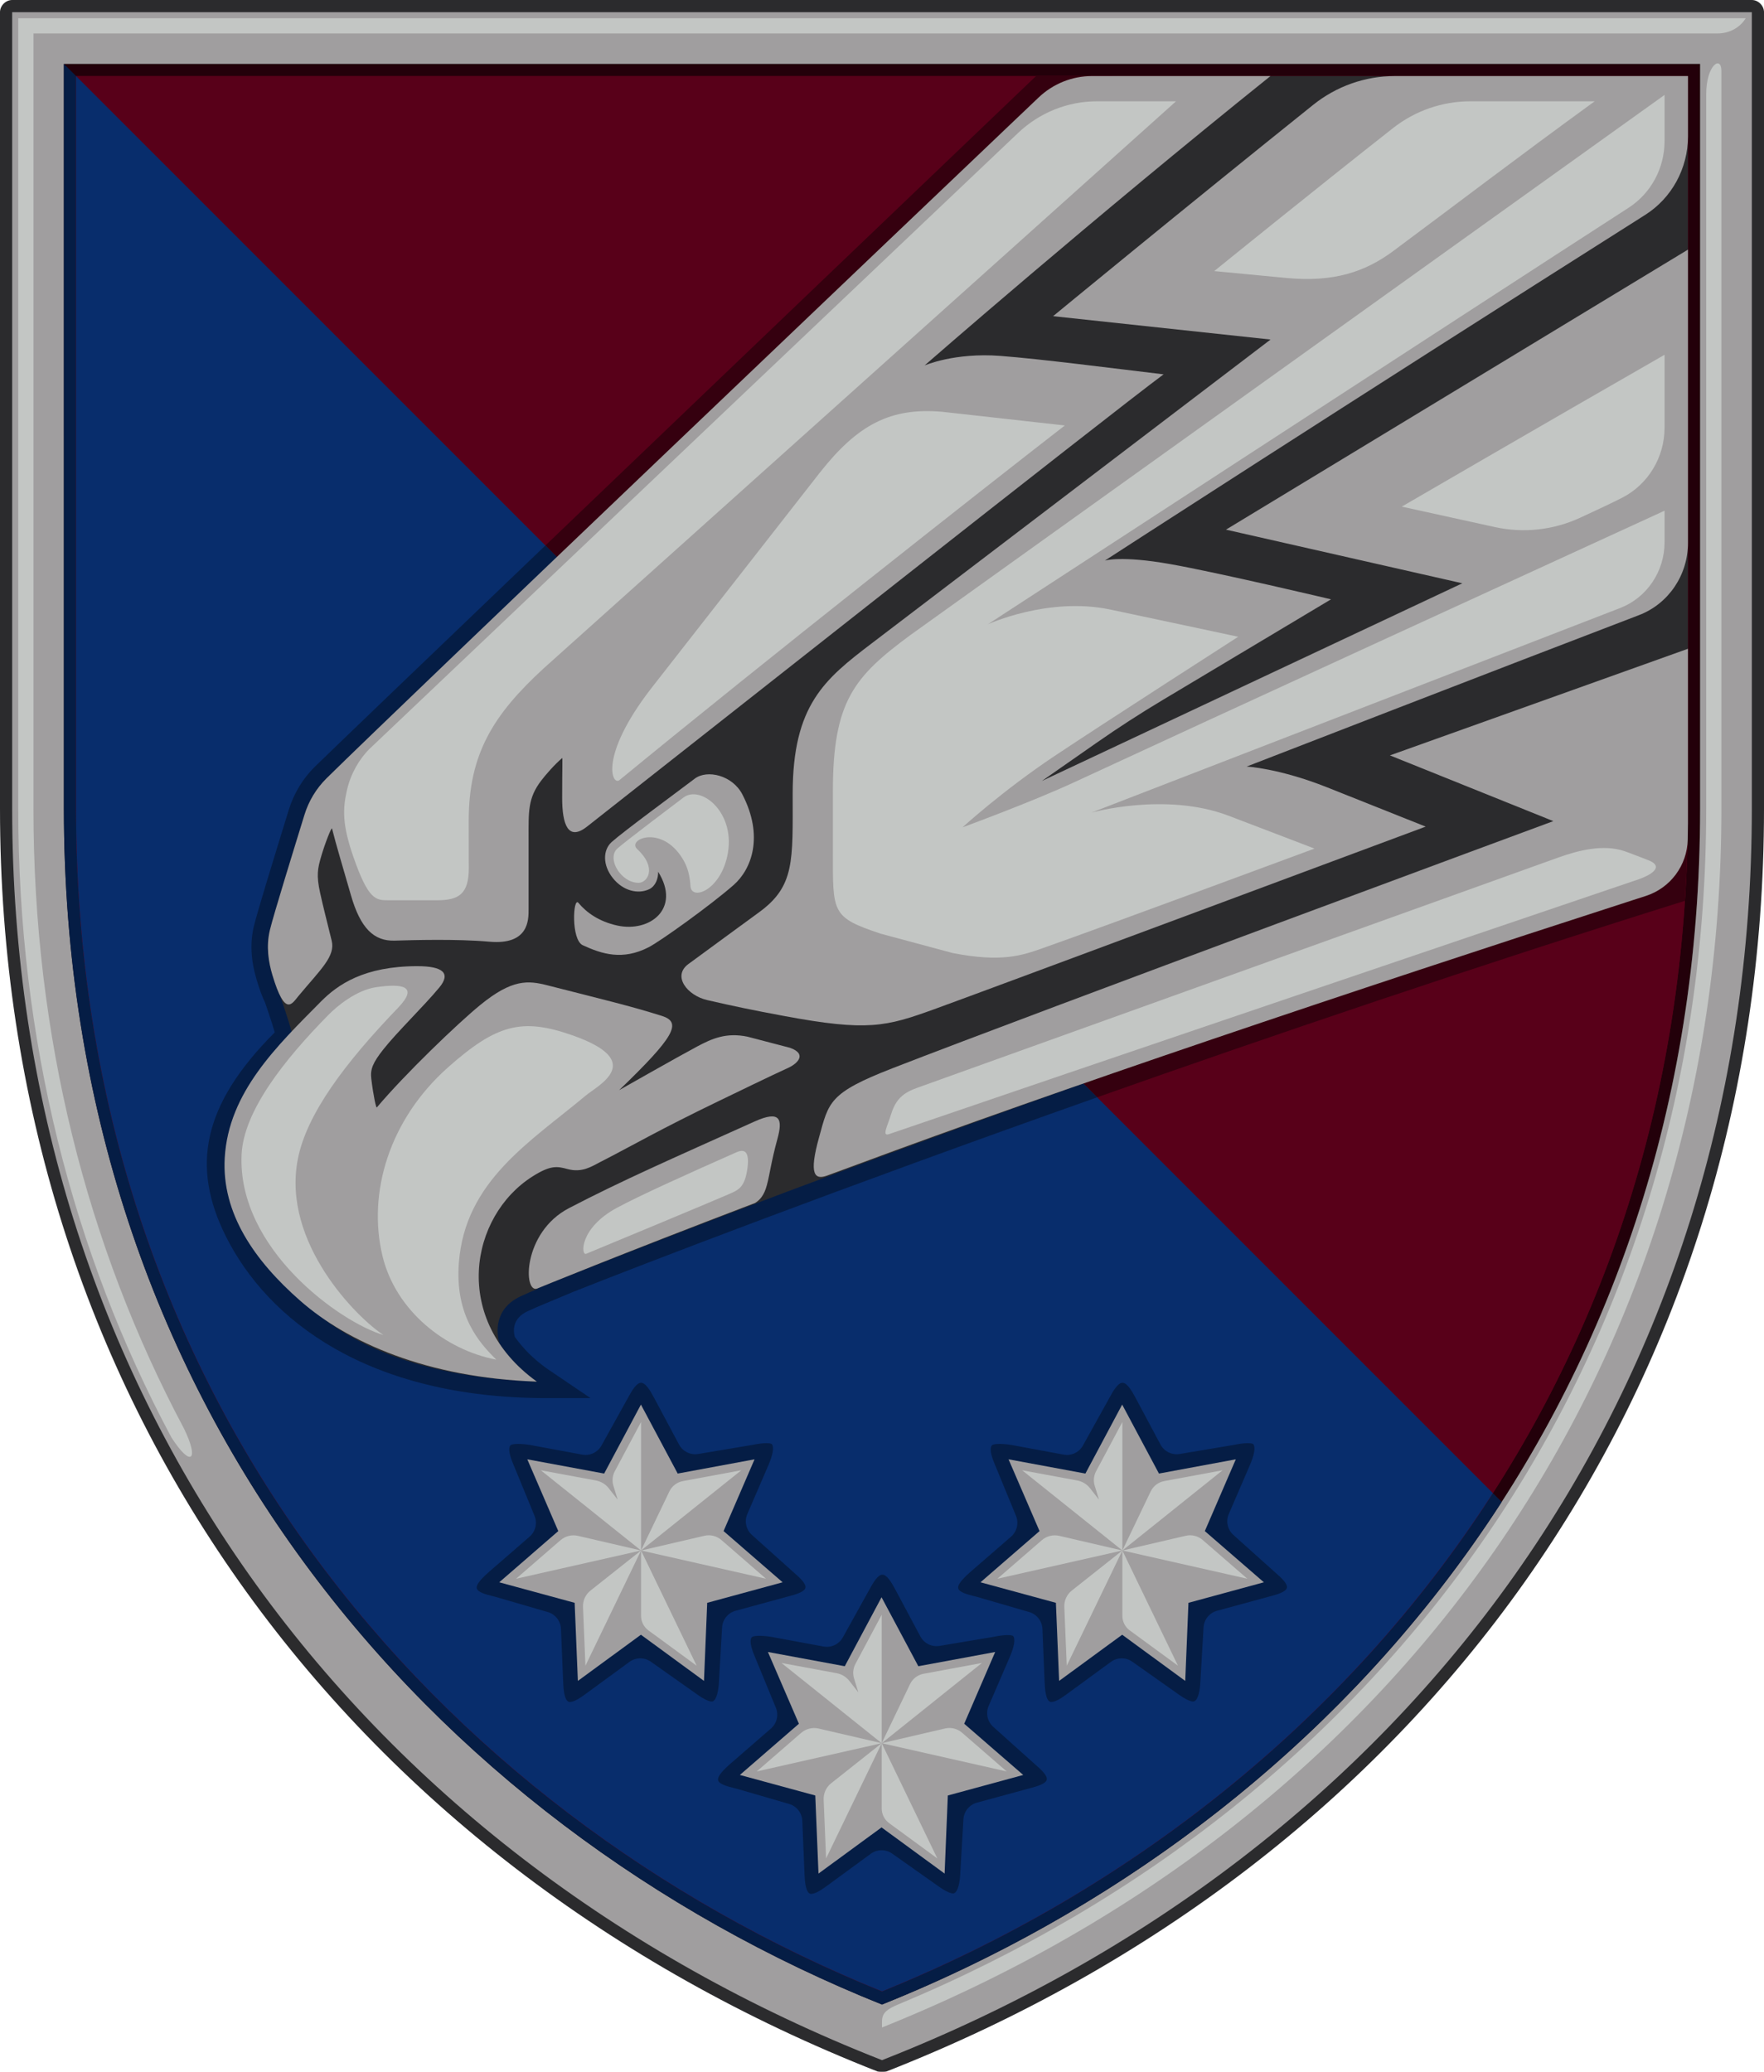
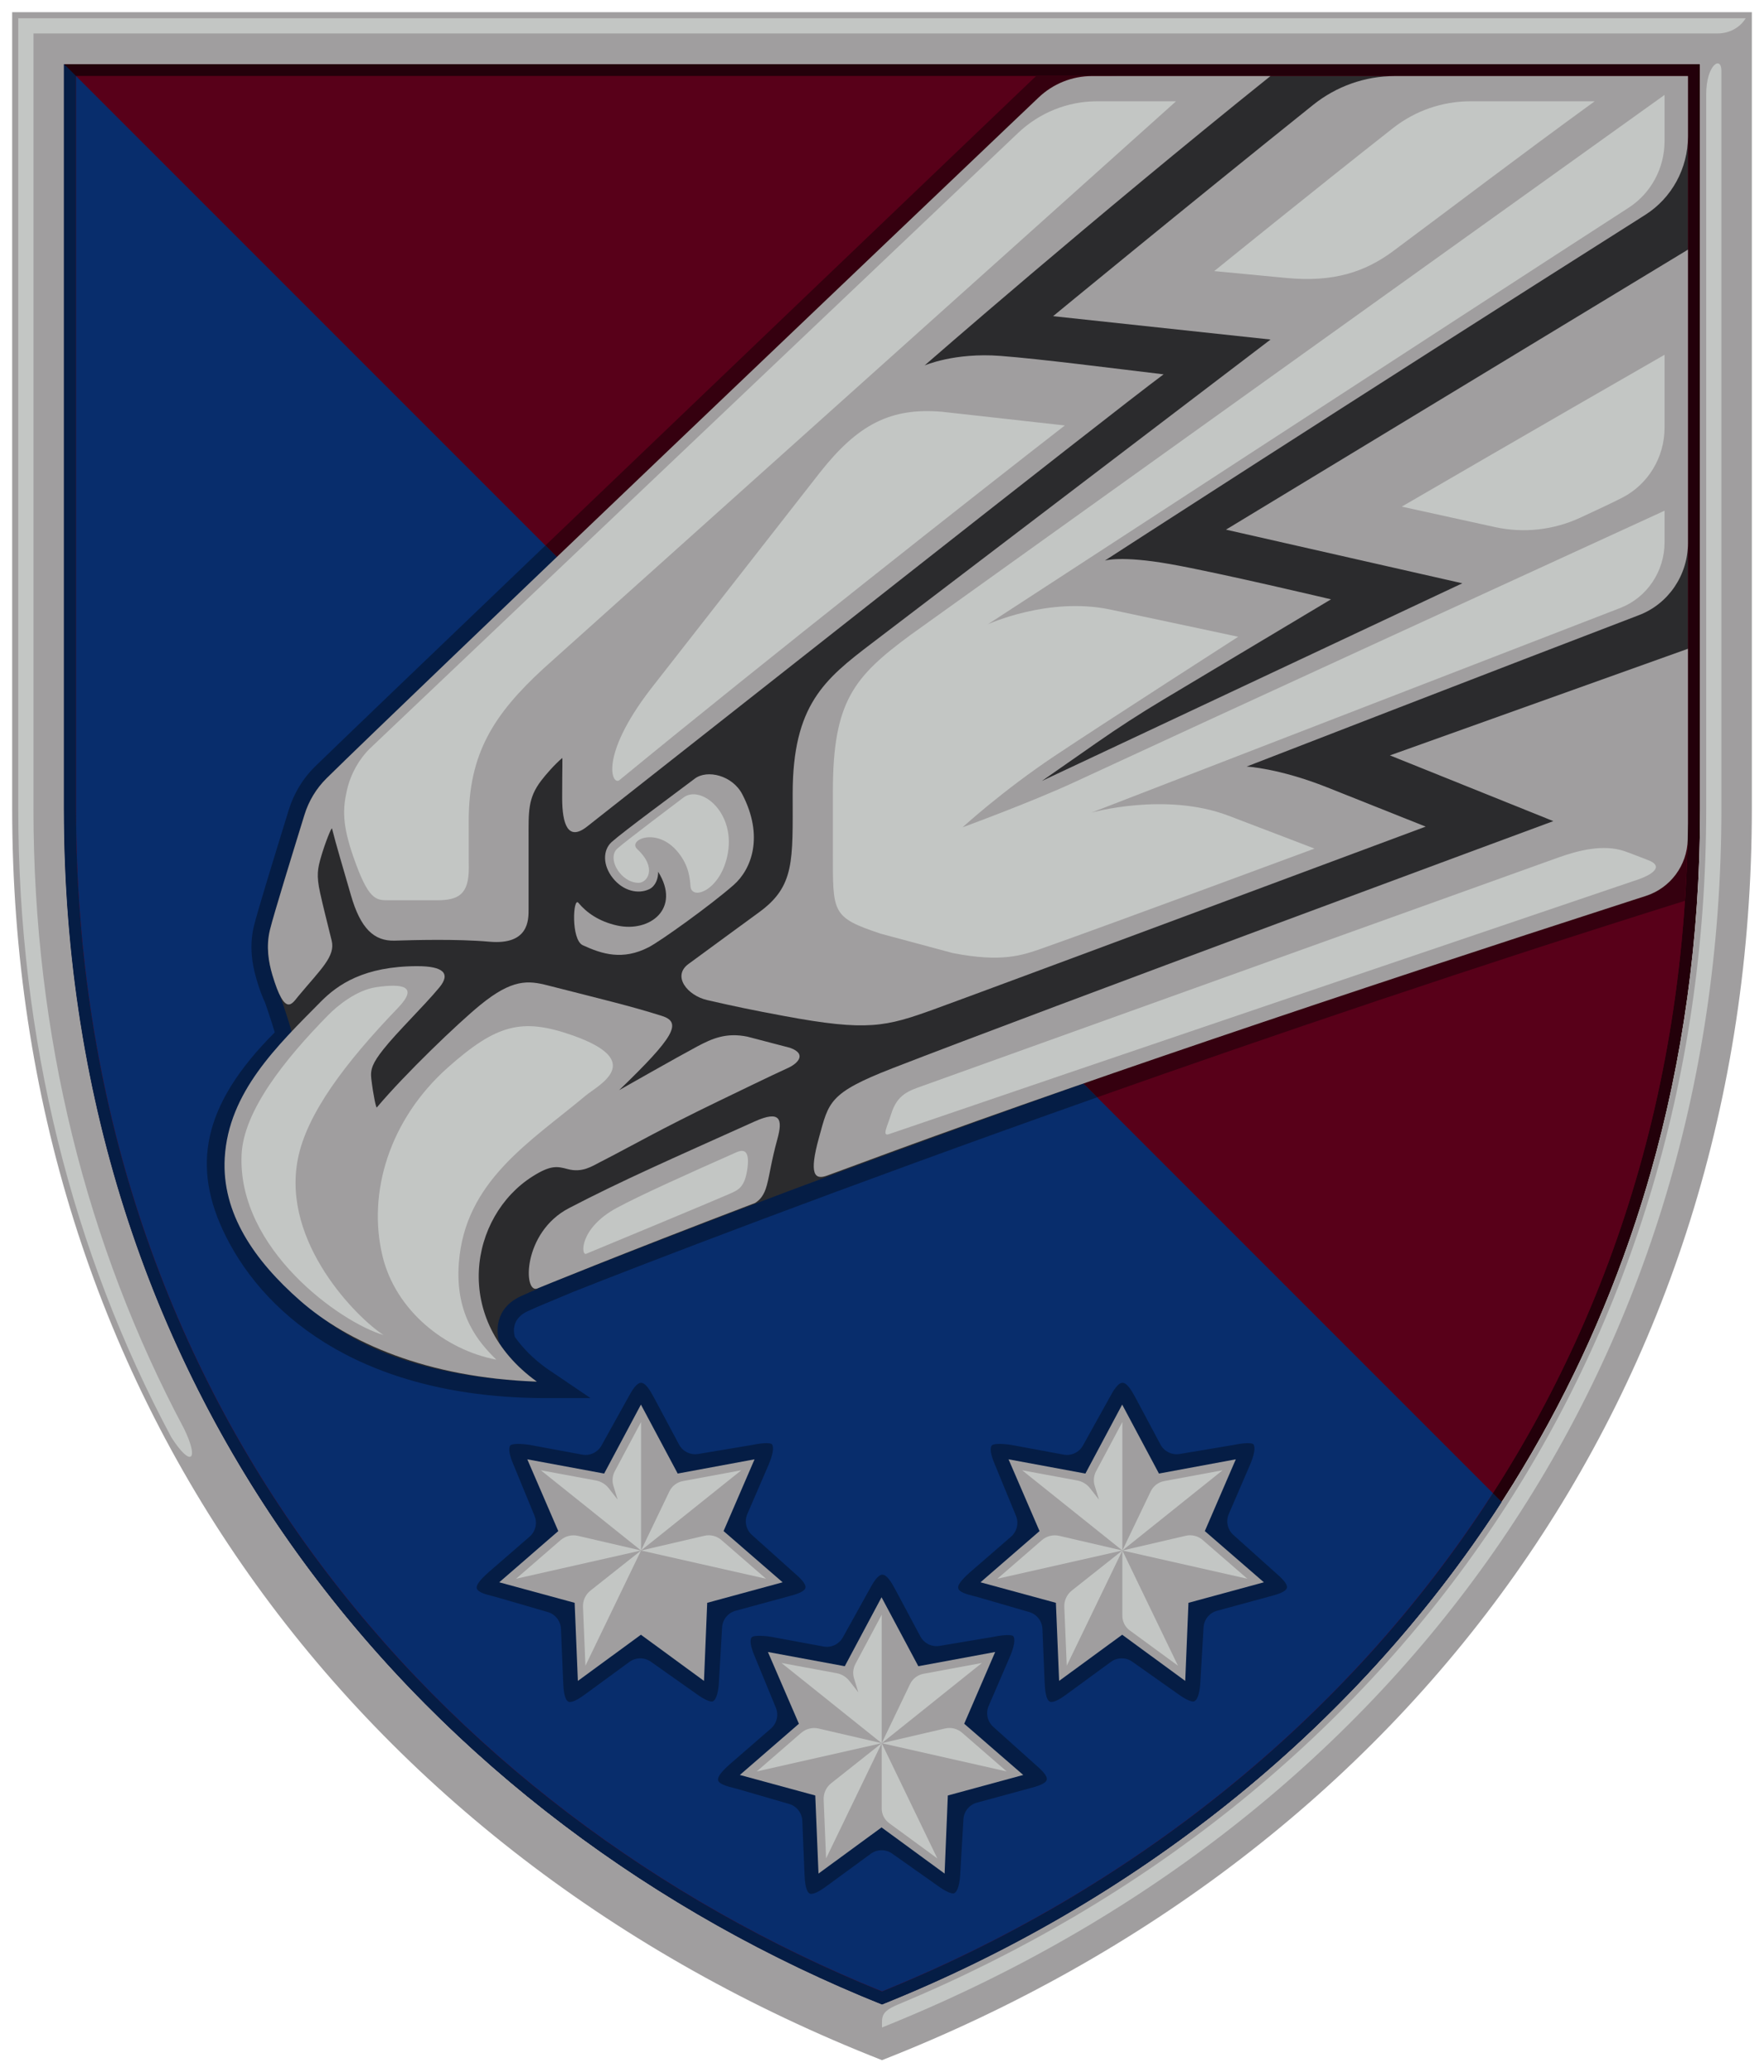
<svg xmlns="http://www.w3.org/2000/svg" xmlns:ns1="http://sodipodi.sourceforge.net/DTD/sodipodi-0.dtd" xmlns:ns2="http://www.inkscape.org/namespaces/inkscape" version="1.1" x="0px" y="0px" viewBox="0 0 257.487 302.362" xml:space="preserve" id="svg350" ns1:docname="25 ОПДБр к.svg" width="257.487" height="302.362" ns2:version="0.92.4 (5da689c313, 2019-01-14)">
  <defs id="defs354">
	

		
		
		
		
		
		
		
		
		
		
		
		
		
		
		
		
	
			
			
			
			
			
			
			
			
			
		
			
			
			
			
		
			
			
			
			
			
			
		
				
				
				
			
					
					
					
					
					
					
					
				
					
					
					
					
					
					
					
				
					
					
					
					
					
					
					
				</defs>
  <ns1:namedview pagecolor="#ffffff" bordercolor="#666666" borderopacity="1" objecttolerance="10" gridtolerance="10" guidetolerance="10" ns2:pageopacity="0" ns2:pageshadow="2" ns2:window-width="1280" ns2:window-height="962" id="namedview352" showgrid="false" fit-margin-top="0" fit-margin-left="0" fit-margin-right="0" fit-margin-bottom="0" ns2:zoom="2.5234635" ns2:cx="128.74371" ns2:cy="151.18111" ns2:window-x="-8" ns2:window-y="-8" ns2:window-maximized="1" ns2:current-layer="svg350" />
  <style type="text/css" id="style2">
	.st0{fill:#580019;}
	.st1{fill:#A09E9F;}
	.st2{fill:#C3C6C4;}
	.st3{fill:#2B2B2D;}
	.st4{fill:#082D6C;}
	.st5{fill:#23000A;}
	.st6{fill:#051D45;}
	.st7{fill:#35000F;}
</style>
-   <path class="st3" d="M 5.9349932e-5,1.776 C 5.9349932e-5,0.831 0.831,7.9167989e-8 1.776,7.9167989e-8 H 255.712 c 0.945,0 1.776,0.831 1.776,1.776 l 6e-5,116.231 c 0,85.611 -50.362,153.804 -128.095,184.311 -0.151,0.059 -1.146,0.059 -1.297,0 C 50.358,271.809 -1.5679777e-7,203.612 -1.5679777e-7,118.007 Z" id="path229" ns2:connector-curvature="0" style="fill:#2b2b2d;stroke-width:0.601" />
  <path class="st5" d="M 248.161,9.326 H 9.326 V 118.007 c 0,19.003 2.56,36.777 7.247,53.226 0.007,0.025 0.014,0.05 0.021,0.075 0.324,1.133 0.658,2.26 1.001,3.381 0.017,0.056 0.034,0.112 0.052,0.168 0.345,1.122 0.7,2.237 1.065,3.346 0.008,0.025 0.016,0.05 0.025,0.075 18.158,55.111 60.628,94.476 110.008,114.27 49.379,-19.794 91.849,-59.159 110.007,-114.269 0.009,-0.026 0.017,-0.051 0.025,-0.077 0.365,-1.108 0.719,-2.223 1.064,-3.344 0.018,-0.057 0.035,-0.114 0.052,-0.17 0.343,-1.12 0.677,-2.246 1,-3.378 0.008,-0.026 0.015,-0.052 0.022,-0.078 4.687,-16.449 7.246,-34.222 7.246,-53.224 z" id="path231" ns2:connector-curvature="0" style="fill:#23000a;stroke-width:0.601" />
  <path class="st1" d="M 1.776,118.007 V 1.776 H 255.712 V 118.007 c 0,84.833 -49.869,152.4 -126.968,182.658 C 51.641,270.405 1.776,202.834 1.776,118.007 Z m 7.551,0 c 0,86.939 53.565,148.144 119.417,174.541 65.853,-26.397 119.417,-87.602 119.417,-174.541 l -7e-5,-108.68 H 9.326 Z" id="path233" ns2:connector-curvature="0" style="fill:#a09e9f;stroke-width:0.601" />
  <path class="st2" d="M 2.664,118.007 V 2.664 H 254.824 c -0.725,1.164 -2.123,2.22 -4.183,2.22 H 4.883 V 118.007 c 0,33.258 7.78,63.818 21.949,90.437 2.277,4.62 1.101,5.883 -1.827,1.313 C 10.564,182.747 2.664,151.74 2.664,118.007 Z" id="path235" ns2:connector-curvature="0" style="fill:#c3c6c4;stroke-width:0.601" />
  <path class="st2" d="m 251.269,10.351 7e-5,107.655 c 0,81.78 -47.52,147.823 -122.525,177.889 0,-1.601 -0.21,-2.288 2.38,-3.368 71.964,-30.009 117.925,-94.63 117.925,-174.521 l -8e-5,-104.215 c 0,-4.359 2.22,-5.737 2.22,-3.441 z" id="path237" ns2:connector-curvature="0" style="fill:#c3c6c4;stroke-width:0.601" />
  <path class="st6" d="m 128.744,292.548 c 36.118,-14.478 68.537,-39.429 90.453,-73.351 L 11.102,11.102 9.326,9.326 V 118.007 c 0,86.939 53.565,148.144 119.417,174.541 z" id="path239" ns2:connector-curvature="0" style="fill:#051d45;stroke-width:0.601" />
  <path class="st0" d="M 128.744,290.633 C 193.724,264.321 246.385,203.823 246.385,118.007 V 11.102 H 11.102 l 5.4e-5,106.905 c 0,85.817 52.662,146.314 117.642,172.627 z" id="path241" ns2:connector-curvature="0" style="fill:#580019;stroke-width:0.601" />
  <path class="st0" d="M 128.744,290.633 C 193.724,264.321 246.385,203.823 246.385,118.007 V 11.102 H 11.102 l 5.4e-5,106.905 c 0,85.817 52.662,146.314 117.642,172.627 z" id="path243" ns2:connector-curvature="0" style="fill:#580019;stroke-width:0.601" />
  <path class="st4" d="M 217.911,217.911 11.102,11.102 l 5.4e-5,106.905 c 0,85.817 52.662,146.314 117.642,172.627 35.653,-14.437 67.595,-39.167 89.167,-72.722 z" id="path245" ns2:connector-curvature="0" style="fill:#082d6c;stroke-width:0.601" />
  <path class="st7" d="m 151.226,11.102 c -16.198,15.486 -47.279,45.207 -71.617,68.507 l 80.535,80.535 c 25.364,-8.967 54.887,-18.993 85.792,-28.676 0.291,-4.417 0.449,-8.902 0.449,-13.463 V 11.102 Z" id="path247" ns2:connector-curvature="0" style="fill:#35000f;stroke-width:0.601" />
  <path class="st6" d="m 45.998,111.859 c -1.772,1.724 -3.105,3.922 -3.855,6.357 l -0.368,1.195 c -1.759,5.706 -4.168,13.521 -4.704,15.713 -0.595,2.43 -0.466,5.007 0.394,7.878 0.426,1.421 0.829,2.513 1.231,3.329 0.191,0.551 0.892,2.587 1.409,4.337 -10.697,10.697 -12.137,19.693 -7.183,29.674 6.138,12.366 20.834,23.7 46.858,23.7 h 6.419 l -6.432,-4.353 c -1.884,-1.358 -3.439,-2.903 -4.627,-4.594 -0.266,-1.074 -0.249,-2.737 1.866,-3.726 0.833,-0.39 1.709,-0.761 2.457,-1.074 l 4.12,-1.722 c 9.966,-3.96 38.604,-15.007 76.564,-28.427 L 79.609,79.609 C 62.865,95.641 49.312,108.634 45.998,111.859 Z" id="path249" ns2:connector-curvature="0" style="fill:#051d45;stroke-width:0.601" />
  <path class="st3" d="m 72.936,196.133 c -0.528,-1.641 -0.804,-5.141 3.051,-6.943 0.811,-0.379 1.668,-0.746 2.547,-1.114 l -0.096,-0.034 c 0,0 70.961,-28.877 161.286,-57.191 3.849,-1.207 6.601,-4.713 6.654,-8.747 3.7e-4,-0.026 6e-4,-0.052 6e-4,-0.078 0.005,-0.582 0.007,-1.166 0.007,-1.75 V 11.102 H 163.221 c -9.052,0 -12.013,3.508 -18.628,9.818 -24.831,23.684 -86.721,82.738 -96.919,92.662 -1.509,1.468 -2.609,3.312 -3.234,5.342 -1.649,5.355 -4.475,14.486 -5.035,16.772 -0.6,2.449 -0.193,4.766 0.362,6.616 0.431,1.438 0.807,2.421 1.146,3.078 0,0 1.214,3.459 1.809,5.705 -13.557,19.257 -7.817,48.983 35.636,50.543 -2.321,-1.673 -4.106,-3.539 -5.423,-5.506 z" id="path251" ns2:connector-curvature="0" style="fill:#2b2b2d;stroke-width:0.601" />
  <path style="fill:#a09e9f;stroke-width:0.601" ns2:connector-curvature="0" id="path253" d="m 90.09,135.074 c -2.672,-0.592 -4.484,-1.895 -5.662,-3.312 -0.786,-0.945 -1.1,5.383 0.635,6.185 2.811,1.299 5.818,2.247 9.61,0.301 1.716,-0.88 9.014,-6.108 12.409,-9.084 2.639,-2.313 4.441,-7.126 1.275,-13.234 -1.445,-2.789 -5.14,-3.66 -6.946,-2.291 -2.839,2.152 -10.466,7.753 -12.128,9.248 -1.285,1.156 -1.342,3.359 0.171,5.261 1.513,1.902 3.721,2.382 5.309,1.625 0.929,-0.443 1.34,-1.586 1.303,-2.548 3.38,5.396 -1.233,8.898 -5.976,7.848 z" class="st1" />
  <path style="fill:#a09e9f;stroke-width:0.601" ns2:connector-curvature="0" id="path255" d="M 246.385,120.276 V 94.683 l -43.5,15.561 23.85,9.593 c 0,0 -75.335,27.85 -96.473,36.069 -9.321,3.624 -9.277,4.926 -10.719,10.128 -1.503,5.422 -0.614,6.205 1.202,5.525 0.969,-0.363 2.447,-0.909 4.295,-1.58 28.741,-10.711 71.886,-25.232 113.193,-38.576 0.671,-0.217 1.341,-0.433 2.011,-0.649 3.579,-1.155 6.027,-4.451 6.109,-8.21 0.019,-0.87 0.031,-1.668 0.031,-2.268 z" class="st1" />
  <path style="fill:#a09e9f;stroke-width:0.601" ns2:connector-curvature="0" id="path257" d="m 185.461,49.553 c 0,0 -38.241,29.129 -58.212,44.334 -6.875,5.234 -11.544,8.994 -11.544,21.96 0,9.786 0.335,13.482 -4.905,17.291 -4.367,3.175 -8.249,6.056 -10.29,7.536 -2.441,1.77 -0.191,4.613 2.73,5.284 3.911,0.899 6.392,1.418 11.163,2.309 12.252,2.289 14.9,1.568 21.972,-0.981 6.453,-2.326 71.729,-26.648 71.729,-26.648 0,0 -8.562,-3.421 -14.391,-5.733 -7.103,-2.817 -11.75,-3.03 -11.75,-3.03 0,0 38.515,-14.935 57.273,-22.101 4.303,-1.644 7.152,-5.841 7.152,-10.534 V 36.429 l -67.436,40.869 34.501,7.83 -61.369,28.846 8.014,-5.592 c 3.147,-2.196 6.368,-4.28 9.658,-6.247 l 24.53,-14.669 c 0,0 -16.409,-3.893 -23.499,-5.145 -7.178,-1.268 -9.511,-0.509 -9.511,-0.509 0,0 34.944,-22.647 78.872,-50.453 3.879,-2.456 6.241,-6.787 6.241,-11.448 v -8.808 h -42.806 c -4.317,0 -8.508,1.479 -11.904,4.2 -18.895,15.141 -37.963,30.84 -37.963,30.84 z" class="st1" />
  <path style="fill:#a09e9f;stroke-width:0.601" ns2:connector-curvature="0" id="path259" d="m 43.565,145.362 c 3.287,-3.945 5.413,-5.793 4.847,-8.087 -0.9,-3.647 -1.24,-4.955 -1.688,-6.977 -0.561,-2.532 -0.352,-3.546 0.128,-5.21 0.587,-2.035 1.546,-4.43 1.612,-4.169 0.65,2.576 1.43,5.1 2.762,9.736 1.398,4.868 3.382,6.712 6.372,6.624 2.684,-0.079 9.041,-0.269 13.825,0.156 5.774,0.513 5.734,-3.186 5.734,-4.726 0,-4.977 0,-5.523 0,-10.302 0,-3.958 -0.127,-5.897 1.832,-8.47 0.669,-0.879 1.955,-2.357 3.068,-3.304 0.078,-0.066 0,1.259 0,5.826 0,3.85 0.857,6.356 3.625,4.181 17.052,-13.395 76.018,-59.969 84.164,-66.007 -7.91,-0.942 -17.833,-2.23 -23.815,-2.691 -6.704,-0.517 -11.073,1.394 -11.073,1.394 0,0 24.583,-21.465 50.487,-42.233 h -26.058 c -2.892,0 -5.673,1.117 -7.789,3.131 -16.817,16.011 -92.832,88.402 -103.924,99.349 -1.499,1.479 -2.609,3.312 -3.234,5.342 -1.65,5.355 -4.475,14.486 -5.035,16.772 -0.6,2.449 -0.193,4.766 0.361,6.616 1.851,6.18 2.853,4.183 3.799,3.049 z" class="st1" />
  <path style="fill:#a09e9f;stroke-width:0.601" ns2:connector-curvature="0" id="path261" d="m 77.741,171.686 c 2.632,-1.662 3.572,-1.487 5.105,-1.07 2.129,0.58 3.565,-0.41 4.723,-1.001 4.68,-2.39 8.632,-4.726 17.427,-8.964 2.189,-1.055 7.771,-3.771 10.029,-4.79 1.305,-0.589 2.885,-2.006 0.303,-2.938 l -6.231,-1.629 c -3.12,-0.637 -5.165,0.283 -7.332,1.434 -2.6,1.381 -11.388,6.372 -11.388,6.372 8.112,-7.806 9.196,-9.897 6.24,-10.833 -4.524,-1.434 -8.58,-2.39 -16.692,-4.461 -2.827,-0.722 -5.148,-0.956 -9.828,2.868 -3.26,2.663 -10.957,10.042 -15.096,14.955 -0.093,0.11 -0.484,-1.566 -0.804,-4.187 -0.169,-1.382 0.206,-2.324 1.763,-4.296 1.988,-2.518 5.931,-6.33 8.164,-9.024 1.716,-2.071 0.554,-3.116 -3.19,-3.116 -7.783,0 -11.634,2.674 -14.134,5.207 -6.307,6.39 -13.438,13.149 -13.996,22.765 -0.469,8.083 4.334,14.994 11.012,20.852 6.926,6.075 18.452,11.23 34.544,11.808 -12.573,-9.063 -9.782,-24.166 -0.618,-29.952 z" class="st1" />
  <path style="fill:#a09e9f;stroke-width:0.601" ns2:connector-curvature="0" id="path263" d="m 111.93,172.992 c 0.466,-1.727 0.611,-3.357 1.546,-6.768 0.781,-2.849 0.48,-4.265 -3.35,-2.542 -12.272,5.523 -19.245,8.563 -27.071,12.635 -6.803,3.539 -6.703,12.549 -4.618,11.725 0,0 11.806,-4.862 31.786,-12.479 0.766,-0.479 1.333,-1.188 1.706,-2.571 z" class="st1" />
  <path style="fill:#051d45;stroke-width:0.601" ns2:connector-curvature="0" id="path267" d="m 105.403,237.506 c 0.067,-1.149 0.86,-2.126 1.971,-2.428 l 7.727,-2.101 c 1.205,-0.314 2.338,-0.682 2.466,-1.246 0.132,-0.576 -0.792,-1.461 -1.715,-2.252 l -6.094,-5.465 c -0.857,-0.768 -1.127,-1.998 -0.671,-3.055 l 3.061,-7.089 c 0.669,-1.551 0.869,-2.673 0.514,-3.109 -0.07,-0.053 -0.266,-0.143 -0.79,-0.143 -0.528,0 -1.238,0.09 -2.106,0.266 l -7.844,1.315 c -1.134,0.19 -2.264,-0.366 -2.805,-1.38 l -3.646,-6.833 c -0.575,-1.078 -1.25,-2.181 -1.898,-2.181 -0.646,0 -1.326,1.109 -1.909,2.2 0,0 -2.465,4.442 -3.861,6.954 -0.559,1.006 -1.697,1.541 -2.828,1.331 l -7.595,-1.407 c -0.141,-0.026 -1.011,-0.157 -1.764,-0.157 -0.8,0 -1.036,0.14 -1.118,0.219 -0.328,0.41 -0.16,1.394 0.5,2.923 l 3.028,7.354 c 0.438,1.064 0.148,2.288 -0.721,3.042 l -5.859,5.082 c -1.804,1.565 -1.919,2.154 -1.849,2.461 0.126,0.553 1.256,0.876 2.306,1.134 0.154,0.038 0.295,0.073 0.417,0.106 l 7.638,2.219 c 1.105,0.321 1.881,1.312 1.928,2.461 l 0.319,7.746 c 0.05,1.194 0.182,2.6 0.77,2.874 0.062,0.029 0.134,0.043 0.222,0.043 0.642,0 1.643,-0.691 2.339,-1.209 l 6.341,-4.642 c 0.928,-0.68 2.187,-0.69 3.127,-0.027 l 6.496,4.589 c 1.455,1.065 2.117,1.224 2.383,1.224 0.066,0 0.122,-0.01 0.17,-0.03 0.578,-0.267 0.838,-1.648 0.888,-2.85 z" class="st6" />
  <path style="fill:#051d45;stroke-width:0.601" ns2:connector-curvature="0" id="path269" d="m 140.629,265.511 c 0.067,-1.149 0.86,-2.126 1.971,-2.428 l 7.727,-2.101 c 1.205,-0.314 2.338,-0.682 2.466,-1.246 0.132,-0.576 -0.792,-1.461 -1.715,-2.252 l -6.094,-5.465 c -0.857,-0.768 -1.127,-1.998 -0.671,-3.055 l 3.061,-7.089 c 0.669,-1.551 0.869,-2.673 0.514,-3.109 -0.07,-0.053 -0.266,-0.143 -0.79,-0.143 -0.528,0 -1.238,0.09 -2.106,0.267 l -7.844,1.315 c -1.134,0.19 -2.264,-0.365 -2.805,-1.38 l -3.646,-6.833 c -0.575,-1.078 -1.25,-2.181 -1.898,-2.181 -0.646,0 -1.326,1.109 -1.909,2.2 0,0 -2.465,4.442 -3.861,6.954 -0.559,1.005 -1.697,1.541 -2.828,1.331 l -7.595,-1.407 c -0.141,-0.026 -1.011,-0.157 -1.764,-0.157 -0.8,0 -1.036,0.14 -1.118,0.219 -0.328,0.41 -0.16,1.394 0.5,2.923 l 3.028,7.354 c 0.438,1.064 0.148,2.288 -0.721,3.042 l -5.859,5.082 c -1.804,1.565 -1.919,2.154 -1.849,2.461 0.126,0.553 1.256,0.876 2.306,1.134 0.154,0.038 0.295,0.073 0.417,0.106 l 7.638,2.219 c 1.105,0.321 1.881,1.312 1.928,2.461 l 0.319,7.746 c 0.05,1.194 0.182,2.6 0.77,2.874 0.062,0.029 0.134,0.043 0.222,0.043 0.642,0 1.643,-0.691 2.339,-1.209 l 6.341,-4.642 c 0.928,-0.68 2.187,-0.69 3.127,-0.027 l 6.496,4.589 c 1.455,1.065 2.117,1.224 2.383,1.224 0.066,0 0.122,-0.01 0.17,-0.03 0.578,-0.267 0.838,-1.648 0.888,-2.85 z" class="st6" />
  <path style="fill:#051d45;stroke-width:0.601" ns2:connector-curvature="0" id="path271" d="m 175.679,237.506 c 0.067,-1.149 0.86,-2.126 1.971,-2.428 l 7.727,-2.101 c 1.205,-0.314 2.338,-0.682 2.466,-1.246 0.132,-0.576 -0.792,-1.461 -1.715,-2.252 l -6.094,-5.465 c -0.857,-0.768 -1.127,-1.998 -0.671,-3.055 l 3.061,-7.089 c 0.669,-1.551 0.869,-2.673 0.514,-3.109 -0.07,-0.053 -0.266,-0.143 -0.79,-0.143 -0.528,0 -1.238,0.09 -2.106,0.266 l -7.844,1.315 c -1.134,0.19 -2.264,-0.366 -2.805,-1.38 l -3.646,-6.833 c -0.575,-1.078 -1.25,-2.181 -1.898,-2.181 -0.646,0 -1.326,1.109 -1.909,2.2 0,0 -2.465,4.442 -3.861,6.954 -0.559,1.006 -1.697,1.541 -2.828,1.331 l -7.595,-1.407 c -0.141,-0.026 -1.011,-0.157 -1.764,-0.157 -0.8,0 -1.036,0.14 -1.118,0.219 -0.328,0.41 -0.16,1.394 0.5,2.923 l 3.028,7.354 c 0.438,1.064 0.148,2.288 -0.721,3.042 l -5.859,5.082 c -1.804,1.565 -1.919,2.154 -1.849,2.461 0.126,0.553 1.256,0.876 2.306,1.134 0.154,0.038 0.295,0.073 0.417,0.106 l 7.638,2.219 c 1.105,0.321 1.881,1.312 1.928,2.461 l 0.319,7.746 c 0.05,1.194 0.182,2.6 0.77,2.874 0.062,0.029 0.134,0.043 0.222,0.043 0.642,0 1.643,-0.691 2.339,-1.209 l 6.341,-4.642 c 0.928,-0.68 2.187,-0.69 3.127,-0.027 l 6.496,4.589 c 1.455,1.065 2.117,1.224 2.383,1.224 0.066,0 0.122,-0.01 0.17,-0.03 0.578,-0.267 0.838,-1.648 0.888,-2.85 z" class="st6" />
  <polygon style="fill:#a09e9f" id="polygon273" points="248.06,462.472 266.723,459.016 259.2,476.441 273.538,488.877 255.224,493.86 254.441,512.823 239.127,501.612 223.812,512.823 223.029,493.86 204.716,488.877 219.054,476.441 211.531,459.016 230.194,462.472 239.127,445.726 " class="st1" transform="matrix(0.601,0,0,0.601,-50.161,-62.891)" />
  <path style="fill:#c3c6c4;stroke-width:0.601" ns2:connector-curvature="0" id="path275" d="m 97.705,217.667 -4.132,8.617 14.63,-11.71 -8.52,1.578 c -0.863,0.16 -1.598,0.723 -1.978,1.514 z" class="st2" />
  <path style="fill:#c3c6c4;stroke-width:0.601" ns2:connector-curvature="0" id="path277" d="m 102.826,224.135 -9.253,2.149 18.243,4.122 -6.524,-5.659 c -0.677,-0.587 -1.593,-0.814 -2.466,-0.612 z" class="st2" />
  <path style="fill:#c3c6c4;stroke-width:0.601" ns2:connector-curvature="0" id="path279" d="m 75.33,230.406 18.243,-4.122 -9.204,-2.137 c -0.904,-0.21 -1.853,0.026 -2.554,0.634 z" class="st2" />
  <path style="fill:#c3c6c4;stroke-width:0.601" ns2:connector-curvature="0" id="path281" d="m 85.099,234.51 0.355,8.591 8.119,-16.817 -7.386,5.853 c -0.721,0.571 -1.126,1.454 -1.088,2.373 z" class="st2" />
-   <path style="fill:#c3c6c4;stroke-width:0.601" ns2:connector-curvature="0" id="path283" d="m 101.692,243.101 -8.119,-16.817 v 9.533 c 0,0.842 0.402,1.634 1.081,2.131 z" class="st2" />
  <path style="fill:#c3c6c4;stroke-width:0.601" ns2:connector-curvature="0" id="path285" d="m 89.533,216.825 0.624,2.034 -1.311,-1.672 c -0.459,-0.586 -1.117,-0.984 -1.849,-1.12 l -8.053,-1.492 14.63,11.71 v -18.755 l -3.837,7.192 c -0.345,0.646 -0.418,1.404 -0.203,2.104 z" class="st2" />
  <polygon style="fill:#a09e9f" id="polygon289" points="364.944,462.472 383.607,459.016 376.084,476.441 390.422,488.877 372.108,493.86 371.325,512.823 356.011,501.612 340.697,512.823 339.913,493.86 321.6,488.877 335.938,476.441 328.415,459.016 347.078,462.472 356.011,445.726 " class="st1" transform="matrix(0.601,0,0,0.601,-50.161,-62.891)" />
  <path style="fill:#c3c6c4;stroke-width:0.601" ns2:connector-curvature="0" id="path291" d="m 167.961,217.667 -4.132,8.617 14.63,-11.71 -8.52,1.578 c -0.863,0.16 -1.598,0.723 -1.978,1.514 z" class="st2" />
  <path style="fill:#c3c6c4;stroke-width:0.601" ns2:connector-curvature="0" id="path293" d="m 173.082,224.135 -9.253,2.149 18.243,4.122 -6.524,-5.659 c -0.677,-0.587 -1.593,-0.814 -2.466,-0.612 z" class="st2" />
  <path style="fill:#c3c6c4;stroke-width:0.601" ns2:connector-curvature="0" id="path295" d="m 145.586,230.406 18.243,-4.122 -9.204,-2.137 c -0.904,-0.21 -1.853,0.026 -2.554,0.634 z" class="st2" />
  <path style="fill:#c3c6c4;stroke-width:0.601" ns2:connector-curvature="0" id="path297" d="m 155.355,234.51 0.355,8.591 8.119,-16.817 -7.386,5.853 c -0.721,0.571 -1.126,1.454 -1.088,2.373 z" class="st2" />
  <path style="fill:#c3c6c4;stroke-width:0.601" ns2:connector-curvature="0" id="path299" d="m 171.948,243.101 -8.119,-16.817 v 9.533 c 0,0.842 0.402,1.634 1.081,2.131 z" class="st2" />
  <path style="fill:#c3c6c4;stroke-width:0.601" ns2:connector-curvature="0" id="path301" d="m 159.789,216.825 0.624,2.034 -1.311,-1.672 c -0.459,-0.586 -1.117,-0.984 -1.849,-1.12 l -8.053,-1.492 14.63,11.71 v -18.755 l -3.837,7.192 c -0.345,0.646 -0.418,1.404 -0.203,2.104 z" class="st2" />
  <polygon style="fill:#a09e9f" id="polygon305" points="306.502,509.259 325.165,505.803 317.642,523.228 331.98,535.664 313.666,540.647 312.883,559.61 297.569,548.399 282.254,559.61 281.471,540.647 263.158,535.664 277.496,523.228 269.973,505.803 288.635,509.259 297.569,492.513 " class="st1" transform="matrix(0.601,0,0,0.601,-50.161,-62.891)" />
  <path style="fill:#c3c6c4;stroke-width:0.601" ns2:connector-curvature="0" id="path307" d="m 132.833,245.79 -4.132,8.617 14.63,-11.71 -8.52,1.578 c -0.863,0.16 -1.598,0.723 -1.978,1.514 z" class="st2" />
  <path style="fill:#c3c6c4;stroke-width:0.601" ns2:connector-curvature="0" id="path309" d="m 137.954,252.258 -9.253,2.149 18.243,4.122 -6.524,-5.659 c -0.677,-0.587 -1.593,-0.814 -2.466,-0.612 z" class="st2" />
  <path style="fill:#c3c6c4;stroke-width:0.601" ns2:connector-curvature="0" id="path311" d="m 110.458,258.528 18.243,-4.122 -9.204,-2.137 c -0.904,-0.21 -1.853,0.026 -2.554,0.634 z" class="st2" />
  <path style="fill:#c3c6c4;stroke-width:0.601" ns2:connector-curvature="0" id="path313" d="m 120.227,262.633 0.355,8.591 8.119,-16.817 -7.386,5.853 c -0.721,0.572 -1.126,1.454 -1.088,2.373 z" class="st2" />
  <path style="fill:#c3c6c4;stroke-width:0.601" ns2:connector-curvature="0" id="path315" d="m 136.82,271.224 -8.119,-16.817 v 9.533 c 0,0.842 0.402,1.634 1.081,2.131 z" class="st2" />
  <path style="fill:#c3c6c4;stroke-width:0.601" ns2:connector-curvature="0" id="path317" d="m 124.661,244.948 0.624,2.034 -1.311,-1.672 c -0.459,-0.586 -1.117,-0.984 -1.849,-1.12 l -8.053,-1.492 14.63,11.71 v -18.755 l -3.837,7.192 c -0.345,0.646 -0.418,1.404 -0.203,2.104 z" class="st2" />
  <path style="fill:#c3c6c4;stroke-width:0.601" ns2:connector-curvature="0" id="path325" d="m 58.107,147.073 c 3.127,-3.252 0.462,-3.534 -3.194,-3.001 -2.912,0.425 -5.731,2.778 -6.968,4.036 -6.355,6.462 -12.392,13.999 -12.681,20.402 -0.622,13.767 14.409,24.483 20.723,26.331 -3.809,-2.446 -14.866,-13.445 -12.523,-25.628 1.28,-6.657 6.938,-14.128 14.643,-22.14 z" class="st2" />
  <path style="fill:#c3c6c4;stroke-width:0.601" ns2:connector-curvature="0" id="path327" d="m 119.74,68.886 -24.792,31.714 c -7.568,9.861 -5.596,14.129 -4.52,13.245 C 111.7,96.373 143.622,71.246 155.431,62.093 L 137.486,60.092 c -7.488,-0.637 -12.265,1.866 -17.745,8.795 z" class="st2" />
  <path style="fill:#c3c6c4;stroke-width:0.601" ns2:connector-curvature="0" id="path329" d="m 160.125,14.783 c -4.276,0 -8.394,1.653 -11.526,4.627 L 53.969,109.263 c -1.53,1.497 -2.777,3.661 -3.32,6.027 -0.64,2.788 -0.69,5.106 0.936,9.771 2.184,6.266 3.249,6.327 5.096,6.327 0,0 4.368,0 7.105,0 3.195,0 4.647,-0.903 4.647,-4.733 0,0 -0.014,-0.161 -0.014,-6.904 0,-9.718 3.595,-15.459 10.936,-22.206 L 171.663,14.783 Z" class="st2" />
  <path style="fill:#c3c6c4;stroke-width:0.601" ns2:connector-curvature="0" id="path331" d="m 218.207,76.923 c 4.171,0.915 8.517,0.443 12.407,-1.346 2.257,-1.038 4.638,-2.155 6.161,-2.933 3.794,-1.938 6.197,-5.898 6.197,-10.23 V 51.776 c -17.409,9.982 -38.359,22.163 -38.359,22.163 z" class="st2" />
  <path style="fill:#c3c6c4;stroke-width:0.601" ns2:connector-curvature="0" id="path333" d="m 203.352,36.65 c 9.334,-6.933 17.405,-13.125 29.42,-21.867 h -18.154 c -4.089,0 -8.061,1.38 -11.301,3.926 C 191.872,27.702 177.238,39.563 177.238,39.563 l 10.612,1.013 c 6.821,0.633 11.409,-0.887 15.502,-3.926 z" class="st2" />
  <path style="fill:#c3c6c4;stroke-width:0.601" ns2:connector-curvature="0" id="path335" d="m 85.489,159.897 c 1.836,-1.534 8.944,-4.992 -1.976,-8.815 -7.297,-2.555 -11.015,-1.609 -18.096,4.673 -8.612,7.64 -11.795,18.347 -9.59,27.529 1.921,8 9.164,13.735 16.615,15.145 -2.449,-2.421 -6.046,-6.387 -5.465,-14.104 0.902,-11.977 10.377,-17.63 18.512,-24.428 z" class="st2" />
  <path style="fill:#c3c6c4;stroke-width:0.601" ns2:connector-curvature="0" id="path337" d="m 139.062,139.09 c 7.129,1.385 10.064,0.375 13.174,-0.723 10.024,-3.54 39.636,-14.522 39.636,-14.522 0,0 -8.267,-3.175 -12.558,-4.803 -9.199,-3.49 -19.988,-0.45 -19.988,-0.45 l 77.156,-29.852 c 3.906,-1.512 6.49,-5.334 6.49,-9.6 v -4.607 c -16.086,7.376 -66.702,30.596 -86.033,39.569 -6.418,2.979 -16.44,6.639 -16.44,6.639 0,0 5.831,-5.333 13.416,-10.398 7.095,-4.738 26.823,-17.412 26.823,-17.412 0,0 -13.964,-2.984 -18.684,-3.975 -9.053,-1.9 -17.858,2.153 -17.858,2.153 0,0 70.684,-46.047 93.526,-60.788 3.271,-2.111 5.25,-5.784 5.25,-9.735 V 13.853 L 132.943,92.641 c -8.27,6.092 -11.369,9.692 -11.369,22.845 v 8.759 c 0,9.016 -0.227,9.617 6.986,12.022 z" class="st2" />
  <path style="fill:#c3c6c4;stroke-width:0.601" ns2:connector-curvature="0" id="path339" d="m 107.443,168.189 c -7.106,3.145 -14.101,6.304 -17.39,8.079 -5.512,2.974 -5.271,7.032 -4.493,6.714 2.08,-0.85 18.793,-7.802 20.722,-8.658 1.406,-0.624 2.445,-0.892 2.83,-3.907 0.369,-2.886 -0.852,-2.59 -1.669,-2.228 z" class="st2" />
  <path style="fill:#c3c6c4;stroke-width:0.601" ns2:connector-curvature="0" id="path341" d="m 99.744,116.409 c -0.652,0.49 -8.456,6.374 -9.636,7.435 -0.834,0.751 -0.702,2.223 0.314,3.501 0.757,0.951 1.771,1.497 2.784,1.497 1.289,0 2.776,-2.158 -0.199,-4.928 -1.428,-1.33 2.887,-3.306 5.949,0.447 1.636,2.005 1.738,3.843 1.837,5.003 0.175,2.055 4.189,0.674 5.337,-4.289 1.487,-6.433 -3.849,-10.632 -6.387,-8.667 z" class="st2" />
  <path class="st2" d="m 129.761,165.519 c -1.074,0.367 -0.224,-1.165 0.318,-2.929 0.886,-2.885 2.597,-3.406 4.616,-4.124 l 92.831,-33.339 c 2.953,-1.054 6.529,-1.931 9.564,-0.92 0.643,0.214 2.859,1.085 3.403,1.288 2.81,1.049 0.039,2.376 -1.319,2.837 -15.732,5.334 -82.569,28.004 -109.413,37.187 z" id="path345" ns2:connector-curvature="0" style="fill:#c3c6c4;stroke-width:0.601" />
</svg>